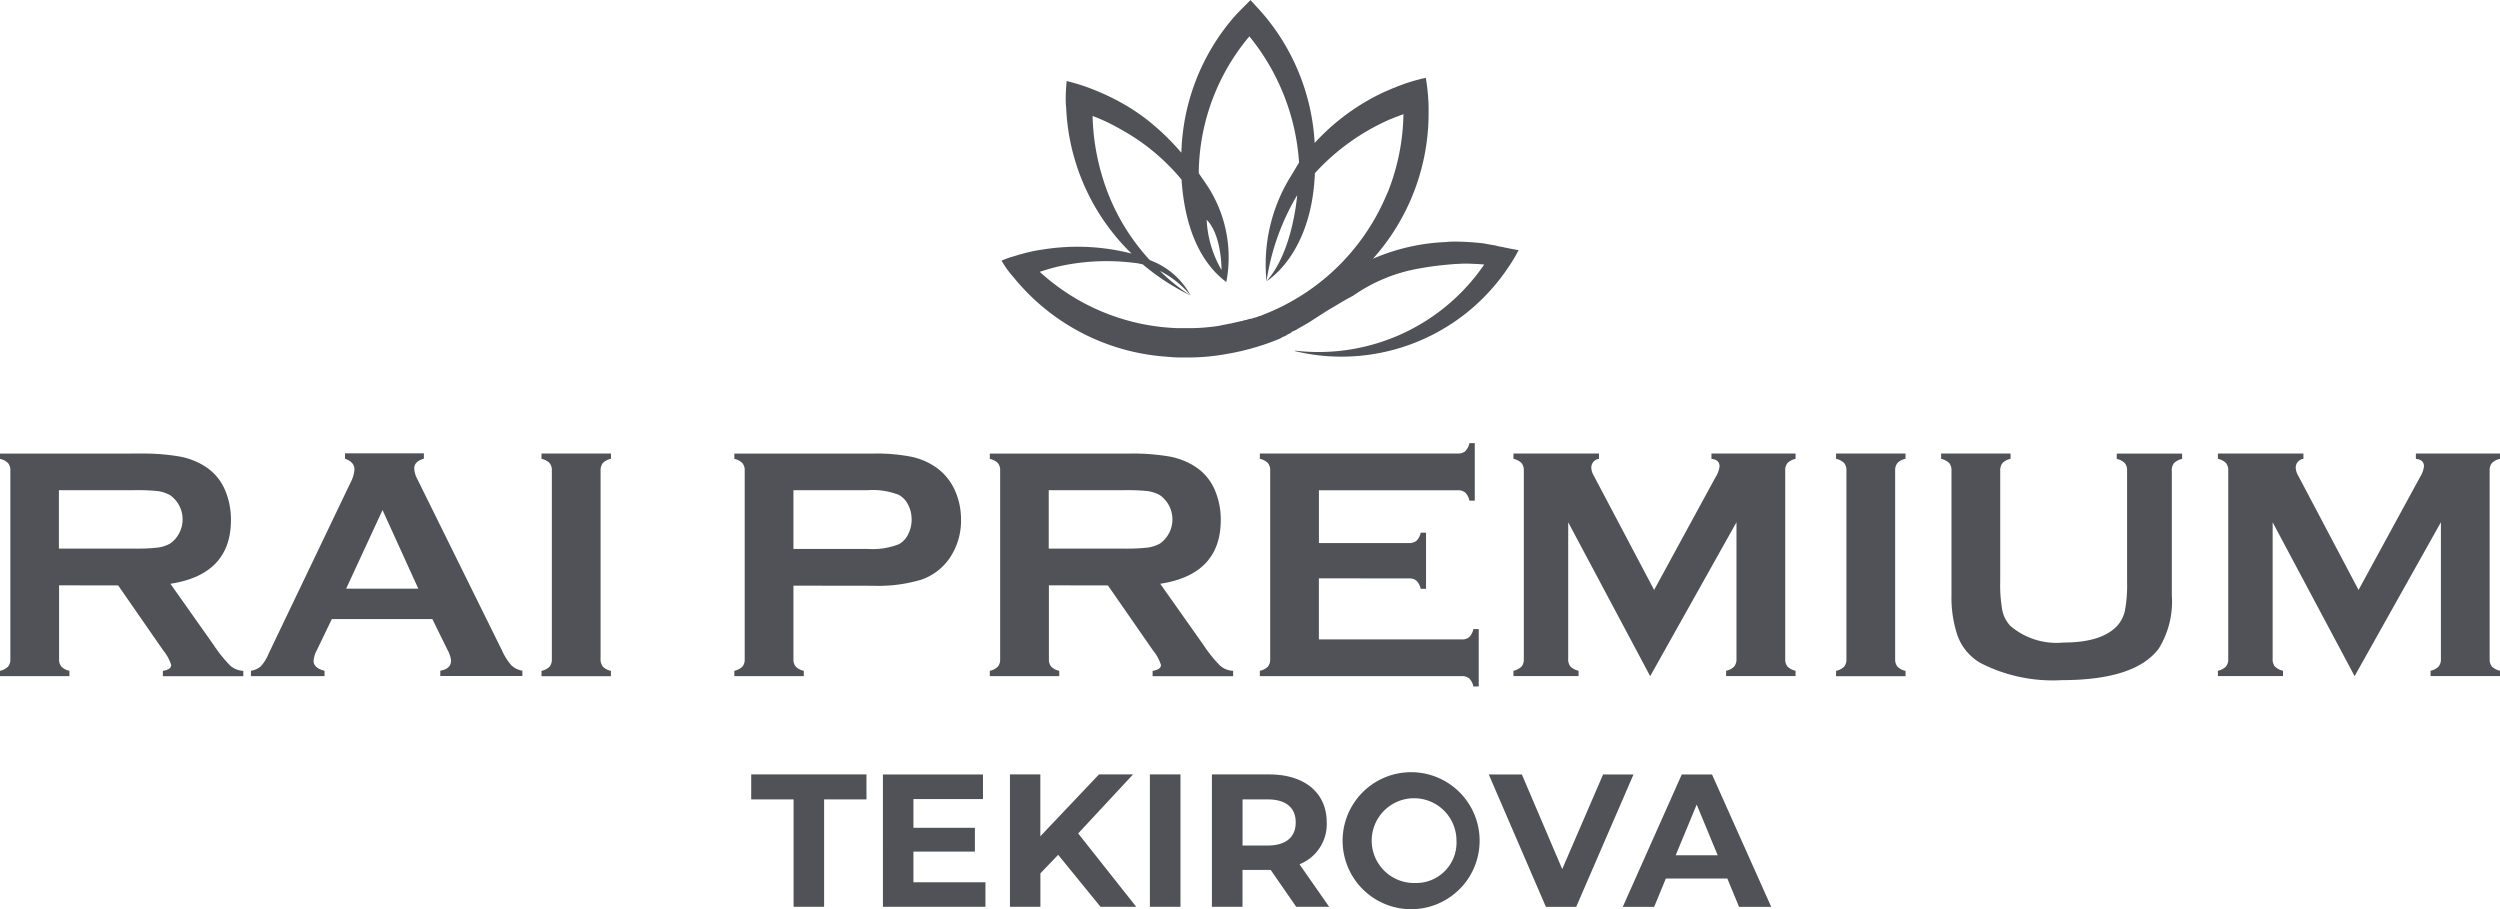
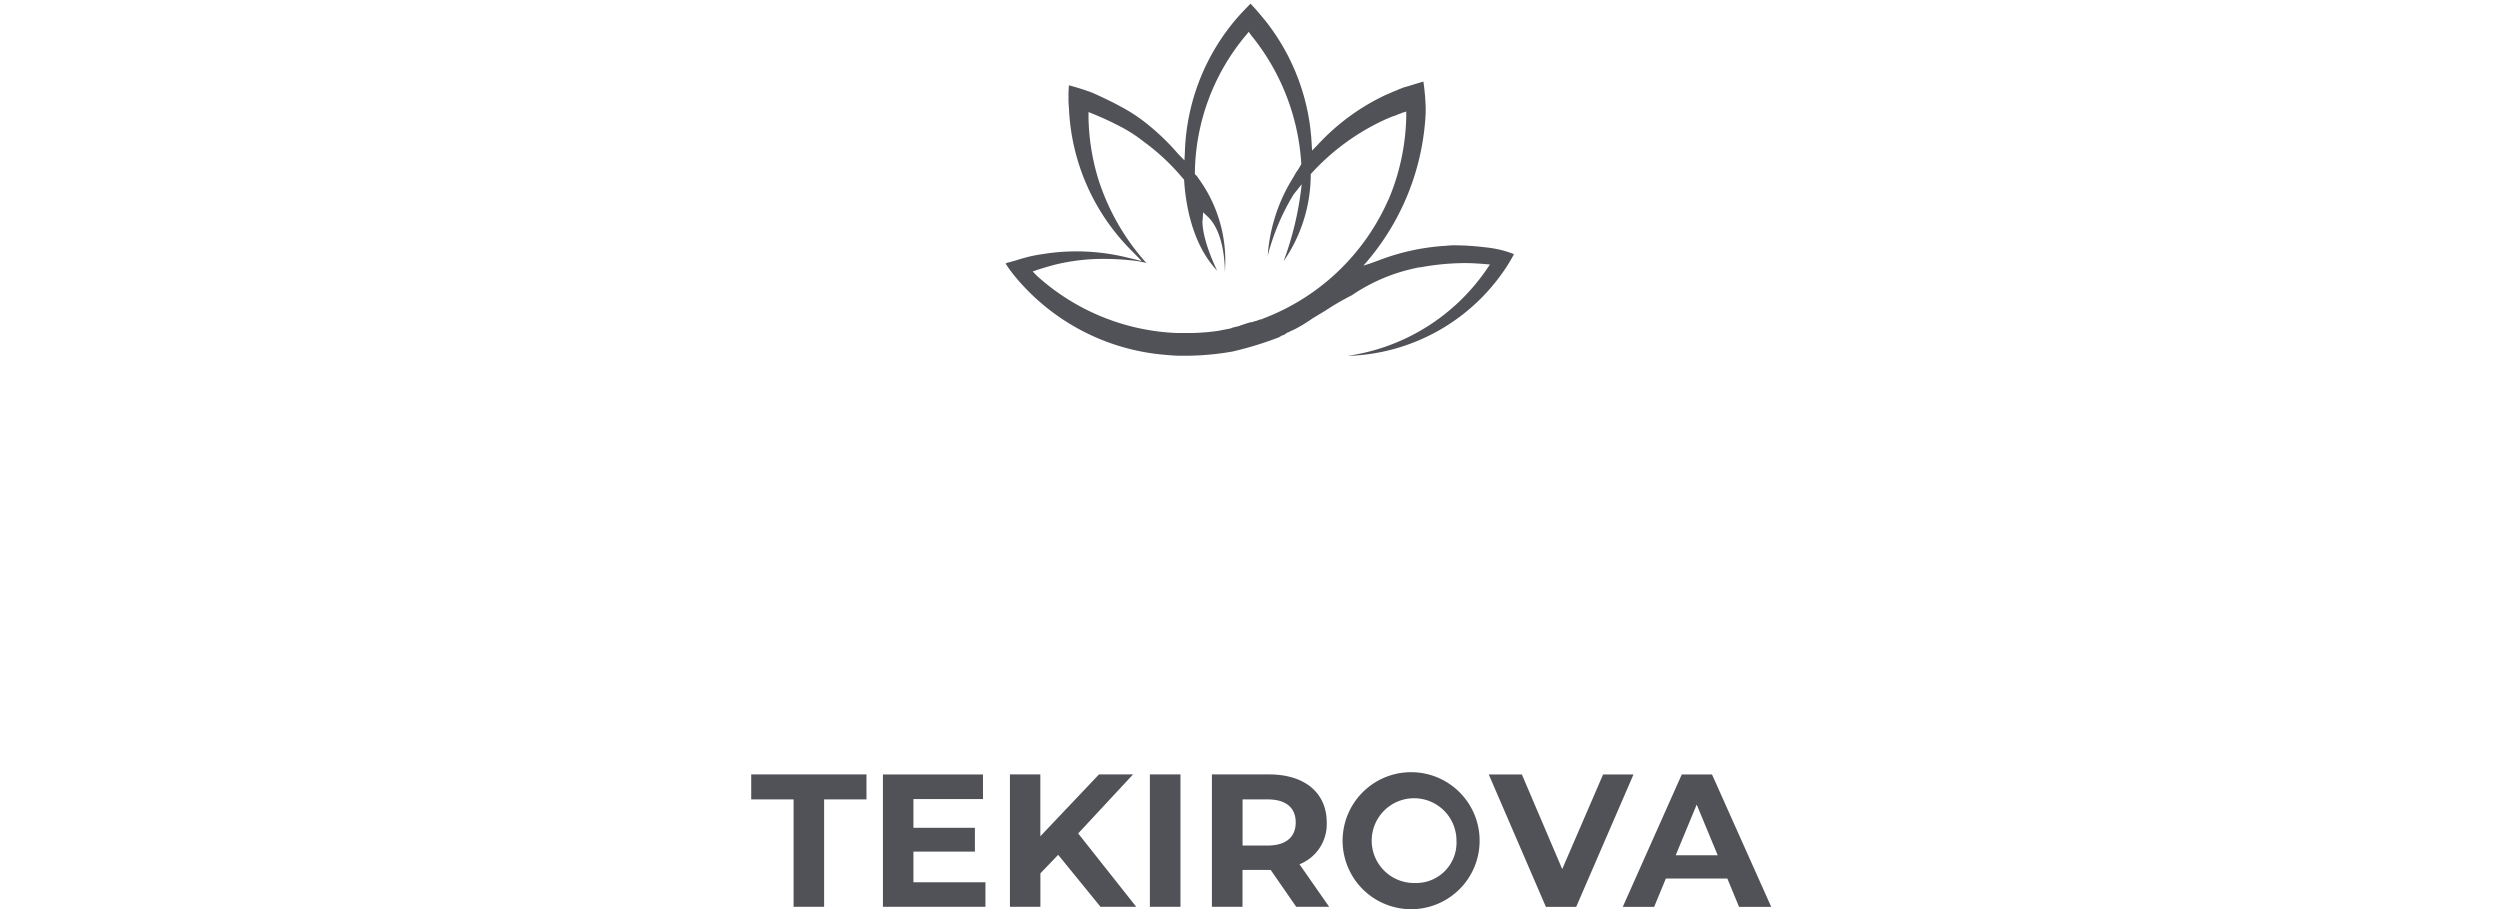
<svg xmlns="http://www.w3.org/2000/svg" width="179.72" height="65.361" viewBox="0 0 179.72 65.361">
  <g id="Group_158" data-name="Group 158" transform="translate(-84.002 -161.21)">
    <path id="Path_83" data-name="Path 83" d="M140.741,226.4h2.2v-7.723h3.046v-1.795H137.7v1.795h3.046V226.4Zm8.621-1.768v-2.2h4.419v-1.714h-4.419v-2.066h5v-1.768h-7.193V226.4h7.37v-1.768ZM162.81,226.4h2.57l-4.175-5.276,3.944-4.242H162.7l-4.215,4.446v-4.446H156.3V226.4h2.189v-2.407l1.278-1.332,3.046,3.739Zm3.549,0h2.2v-9.518h-2.2Zm12.89,0-2.134-3.059a3.1,3.1,0,0,0,1.958-3.005c0-2.135-1.591-3.454-4.134-3.454h-4.12V226.4h2.2v-2.652h2.026l1.836,2.652Zm-2.406-6.064c0,1.033-.68,1.658-2.026,1.658h-1.795v-3.317h1.795C176.163,218.677,176.843,219.288,176.843,220.336Zm8.58,6.227a4.925,4.925,0,1,0-3.666-1.337,4.93,4.93,0,0,0,3.666,1.337Zm0-1.876a3.047,3.047,0,1,1,2.977-3.046,2.9,2.9,0,0,1-2.977,3.046Zm13.516-7.8-2.937,6.8-2.9-6.8h-2.379l4.106,9.518h2.176l4.12-9.518Zm9.776,9.518-.843-2.04h-4.419l-.843,2.04h-2.257l4.242-9.518h2.176l4.256,9.518Zm-4.555-3.712h3.019l-1.51-3.644Z" transform="translate(0.305)" fill="#505257" fill-rule="evenodd" />
    <g id="Group_157" data-name="Group 157" transform="translate(0.219)">
-       <path id="Path_84" data-name="Path 84" d="M191.381,178.879c-.292-.067-.617-.1-.909-.168a19.312,19.312,0,0,0-1.981-.133,6.171,6.171,0,0,0-.78.033,14.609,14.609,0,0,0-5.229,1.2,15.674,15.674,0,0,0,4-10.5v-.4a14.526,14.526,0,0,0-.2-2.107,12.9,12.9,0,0,0-1.722.5c-.162.067-.292.1-.422.167-.292.1-.552.235-.812.335a15.818,15.818,0,0,0-5.034,3.68,15.635,15.635,0,0,0-3.346-8.833c-.39-.5-.845-.97-1.267-1.438-.39.4-.78.769-1.169,1.2a15.54,15.54,0,0,0-3.8,9.77l-.064-.067a17.043,17.043,0,0,0-2.5-2.375,14.606,14.606,0,0,0-1.494-1,16.809,16.809,0,0,0-2.209-1.071,13.717,13.717,0,0,0-1.981-.635c-.033.4-.065.769-.065,1.171a6.184,6.184,0,0,0,.032.769,15.55,15.55,0,0,0,4.71,10.473.243.243,0,0,0-.1-.034,15.525,15.525,0,0,0-3.768-.468,15.827,15.827,0,0,0-2.533.2,10.875,10.875,0,0,0-1.43.3c-.292.066-.552.167-.812.234a6.271,6.271,0,0,0-.714.267,7.1,7.1,0,0,0,.844,1.171,15.542,15.542,0,0,0,10.882,5.722c.389.033.747.067,1.169.067h.552a15.621,15.621,0,0,0,2.826-.268,17.731,17.731,0,0,0,3.768-1.1c.032-.034.065-.034.1-.067.1-.067.2-.067.293-.134l.1-.067c.1-.067.163-.067.26-.134.032-.033.065-.033.065-.067.065-.033.1-.067.162-.067.065-.033.1-.066.13-.066s.065-.034.1-.067c.422-.235.844-.469,1.234-.736.325-.2.617-.4.942-.6,1.137-.669,1.039-.635,1.851-1.07a11.769,11.769,0,0,1,4.483-1.907,23.514,23.514,0,0,1,3.443-.4h.162c.455,0,.91.033,1.332.067a14.428,14.428,0,0,1-13.61,6.19v.033a14.141,14.141,0,0,0,3.378.4,14.414,14.414,0,0,0,11.921-6.357,10.732,10.732,0,0,0,.78-1.3c-.455-.067-1.007-.2-1.56-.3Zm-16.857,4.985a.681.681,0,0,1-.2.067c-.033,0-.065.033-.1.033a1.224,1.224,0,0,1-.324.1.611.611,0,0,1-.261.067c-.064,0-.064.033-.129.033a.942.942,0,0,1-.293.067.67.67,0,0,1-.2.067h-.065c-.032,0-.065.034-.1.034-.162.033-.292.066-.455.1-.032,0-.065.033-.1.033h-.065c-.293.067-.52.1-.812.167a14.267,14.267,0,0,1-2.4.168h-.585a15.455,15.455,0,0,1-9.906-4.049c.422-.134.844-.268,1.266-.368a15.865,15.865,0,0,1,3.573-.4,16.6,16.6,0,0,1,2.274.167c.1.033.163.033.293.067a16.659,16.659,0,0,0,1.721,1.272,17.889,17.889,0,0,0,1.722.97,13.945,13.945,0,0,1-2.209-1.774,6.948,6.948,0,0,1,2.209,1.774,5.455,5.455,0,0,0-2.924-2.543l-.1-.1a15.315,15.315,0,0,1-3.313-5.855,16.488,16.488,0,0,1-.715-4.416,13.463,13.463,0,0,1,1.981.937,16.088,16.088,0,0,1,1.592,1,15.3,15.3,0,0,1,2.826,2.644c.13,2.074.714,5.487,3.215,7.361a9.4,9.4,0,0,0-1.526-7.161l-.39-.568c-.032-.067-.065-.067-.065-.134a15.481,15.481,0,0,1,3.638-9.8,16.02,16.02,0,0,1,3.573,9.067c-.162.267-.519.87-.519.87a12.012,12.012,0,0,0-1.82,7.661,17.02,17.02,0,0,1,2.209-6.189c-.2,1.907-.78,4.583-2.209,6.189,0,0,3.248-1.873,3.476-7.762a15.98,15.98,0,0,1,5.424-3.881c.195-.067.39-.167.618-.234.1-.067.227-.067.324-.134a15.771,15.771,0,0,1-1.1,5.554c-.065.134-.1.234-.163.368a15.8,15.8,0,0,1-8.9,8.532Zm-4-6.859c1.1,1.1,1.072,3.613,1.072,3.613a7.912,7.912,0,0,1-1.068-3.613Z" fill="#505257" fill-rule="evenodd" />
-       <path id="Path_85" data-name="Path 85" d="M191.381,179.113a8.659,8.659,0,0,0-.911-.134,19.129,19.129,0,0,0-1.953-.134,5.741,5.741,0,0,0-.78.034,16.11,16.11,0,0,0-4.817,1.039c-.357.134-.715.268-1.073.369l-.065.033a17.74,17.74,0,0,0,4.49-11v-.4a16.625,16.625,0,0,0-.163-1.844c-.488.134-.976.3-1.464.435-.13.067-.293.1-.39.168-.293.1-.554.235-.814.336a15.771,15.771,0,0,0-4.946,3.62l-.39.4-.033-.57a15.491,15.491,0,0,0-3.286-8.717c-.358-.437-.716-.872-1.107-1.274-.325.335-.651.67-.976,1.039a15.481,15.481,0,0,0-3.742,9.656l-.032.57-.456-.47A16.7,16.7,0,0,0,166,169.926a11.647,11.647,0,0,0-1.5-.972c-.716-.4-1.432-.737-2.18-1.072a16.217,16.217,0,0,0-1.692-.537,8.254,8.254,0,0,0-.032.872,6.219,6.219,0,0,0,.032.771,15.406,15.406,0,0,0,4.621,10.36l.618.637-.651-.168-.293-.067a15.22,15.22,0,0,0-6.215-.268,9.463,9.463,0,0,0-1.4.3c-.26.067-.52.168-.813.234-.391.135-.033-.033-.423.135a9.157,9.157,0,0,0,.65.9,15.681,15.681,0,0,0,10.8,5.666c.391.033.749.067,1.139.067h.553a20.077,20.077,0,0,0,3.157-.3,24.452,24.452,0,0,0,3.384-1.039c.032-.034.065-.034.1-.067.1-.067.2-.067.292-.134l.1-.067c.065-.067.163-.067.26-.134l.065-.034.163-.067c.065-.033.1-.067.13-.067a.111.111,0,0,0,.065-.033h.033a10.71,10.71,0,0,0,1.2-.738c.325-.2.618-.369.943-.57a18.917,18.917,0,0,1,1.894-1.1,12.788,12.788,0,0,1,4.555-1.944,1.862,1.862,0,0,1,.391-.067,18.162,18.162,0,0,1,3.058-.3h.163c.456,0,.911.034,1.367.067l.39.034-.227.335a14.638,14.638,0,0,1-10.023,6.236A14.117,14.117,0,0,0,192,180.521a10.648,10.648,0,0,0,.618-1.039,6.764,6.764,0,0,0-1.236-.369Zm-16.791,5a.578.578,0,0,1-.227.067c-.033,0-.065.033-.1.033a1.161,1.161,0,0,1-.325.1.594.594,0,0,1-.261.067h-.032c-.033,0-.065.034-.1.034-.1.033-.2.067-.325.1a.645.645,0,0,1-.2.067c-.032,0-.032,0-.064.034-.033,0-.066.033-.1.033-.13.034-.26.068-.423.1l-.163.067c-.293.067-.553.1-.846.168a14.941,14.941,0,0,1-2.44.167H168.4a15.938,15.938,0,0,1-10.087-4.124l-.293-.3.39-.135c.424-.134.879-.268,1.269-.368a14.556,14.556,0,0,1,3.612-.4,18.277,18.277,0,0,1,2.343.168c.1.033.163.033.293.067H166l.2.067a16.491,16.491,0,0,1-3.45-6,16.035,16.035,0,0,1-.716-4.493v-.369l.326.134a22.237,22.237,0,0,1,2.017.939,10.2,10.2,0,0,1,1.6,1.039,15.631,15.631,0,0,1,2.863,2.683l.065.067h0c.1,1.676.553,4.626,2.376,6.538-1.139-2.381-1.074-3.588-1.042-3.655l.033-.536.39.368c1.172,1.174,1.172,3.688,1.172,3.789v.168a10.07,10.07,0,0,0-1.6-6.337l-.39-.57-.033-.034-.065-.066-.065-.068v-.067a15.652,15.652,0,0,1,3.71-9.958l.162-.2.163.235a16.17,16.17,0,0,1,3.612,9.22v.067l-.1.168a2.762,2.762,0,0,1-.26.4l-.228.4a12.137,12.137,0,0,0-1.822,5.6,16.259,16.259,0,0,1,1.855-4.393l.585-.737a22.668,22.668,0,0,1-1.3,5.532,10.982,10.982,0,0,0,1.952-6.2v-.068l.065-.067a16.4,16.4,0,0,1,5.369-3.889l.163-.067a2.566,2.566,0,0,1,.455-.168l.163-.067c.1-.067.228-.067.326-.134l.325-.1v.335a16.127,16.127,0,0,1-1.139,5.666c-.065.134-.1.268-.163.369a16.031,16.031,0,0,1-8.984,8.51Z" fill="#505257" fill-rule="evenodd" />
+       <path id="Path_85" data-name="Path 85" d="M191.381,179.113a8.659,8.659,0,0,0-.911-.134,19.129,19.129,0,0,0-1.953-.134,5.741,5.741,0,0,0-.78.034,16.11,16.11,0,0,0-4.817,1.039c-.357.134-.715.268-1.073.369l-.065.033a17.74,17.74,0,0,0,4.49-11v-.4a16.625,16.625,0,0,0-.163-1.844c-.488.134-.976.3-1.464.435-.13.067-.293.1-.39.168-.293.1-.554.235-.814.336a15.771,15.771,0,0,0-4.946,3.62l-.39.4-.033-.57a15.491,15.491,0,0,0-3.286-8.717c-.358-.437-.716-.872-1.107-1.274-.325.335-.651.67-.976,1.039a15.481,15.481,0,0,0-3.742,9.656l-.032.57-.456-.47A16.7,16.7,0,0,0,166,169.926a11.647,11.647,0,0,0-1.5-.972c-.716-.4-1.432-.737-2.18-1.072a16.217,16.217,0,0,0-1.692-.537,8.254,8.254,0,0,0-.032.872,6.219,6.219,0,0,0,.032.771,15.406,15.406,0,0,0,4.621,10.36l.618.637-.651-.168-.293-.067a15.22,15.22,0,0,0-6.215-.268,9.463,9.463,0,0,0-1.4.3c-.26.067-.52.168-.813.234-.391.135-.033-.033-.423.135a9.157,9.157,0,0,0,.65.9,15.681,15.681,0,0,0,10.8,5.666c.391.033.749.067,1.139.067h.553a20.077,20.077,0,0,0,3.157-.3,24.452,24.452,0,0,0,3.384-1.039c.032-.034.065-.034.1-.067.1-.067.2-.067.292-.134l.1-.067c.065-.067.163-.067.26-.134l.065-.034.163-.067c.065-.033.1-.067.13-.067a.111.111,0,0,0,.065-.033a10.71,10.71,0,0,0,1.2-.738c.325-.2.618-.369.943-.57a18.917,18.917,0,0,1,1.894-1.1,12.788,12.788,0,0,1,4.555-1.944,1.862,1.862,0,0,1,.391-.067,18.162,18.162,0,0,1,3.058-.3h.163c.456,0,.911.034,1.367.067l.39.034-.227.335a14.638,14.638,0,0,1-10.023,6.236A14.117,14.117,0,0,0,192,180.521a10.648,10.648,0,0,0,.618-1.039,6.764,6.764,0,0,0-1.236-.369Zm-16.791,5a.578.578,0,0,1-.227.067c-.033,0-.065.033-.1.033a1.161,1.161,0,0,1-.325.1.594.594,0,0,1-.261.067h-.032c-.033,0-.065.034-.1.034-.1.033-.2.067-.325.1a.645.645,0,0,1-.2.067c-.032,0-.032,0-.064.034-.033,0-.066.033-.1.033-.13.034-.26.068-.423.1l-.163.067c-.293.067-.553.1-.846.168a14.941,14.941,0,0,1-2.44.167H168.4a15.938,15.938,0,0,1-10.087-4.124l-.293-.3.39-.135c.424-.134.879-.268,1.269-.368a14.556,14.556,0,0,1,3.612-.4,18.277,18.277,0,0,1,2.343.168c.1.033.163.033.293.067H166l.2.067a16.491,16.491,0,0,1-3.45-6,16.035,16.035,0,0,1-.716-4.493v-.369l.326.134a22.237,22.237,0,0,1,2.017.939,10.2,10.2,0,0,1,1.6,1.039,15.631,15.631,0,0,1,2.863,2.683l.065.067h0c.1,1.676.553,4.626,2.376,6.538-1.139-2.381-1.074-3.588-1.042-3.655l.033-.536.39.368c1.172,1.174,1.172,3.688,1.172,3.789v.168a10.07,10.07,0,0,0-1.6-6.337l-.39-.57-.033-.034-.065-.066-.065-.068v-.067a15.652,15.652,0,0,1,3.71-9.958l.162-.2.163.235a16.17,16.17,0,0,1,3.612,9.22v.067l-.1.168a2.762,2.762,0,0,1-.26.4l-.228.4a12.137,12.137,0,0,0-1.822,5.6,16.259,16.259,0,0,1,1.855-4.393l.585-.737a22.668,22.668,0,0,1-1.3,5.532,10.982,10.982,0,0,0,1.952-6.2v-.068l.065-.067a16.4,16.4,0,0,1,5.369-3.889l.163-.067a2.566,2.566,0,0,1,.455-.168l.163-.067c.1-.067.228-.067.326-.134l.325-.1v.335a16.127,16.127,0,0,1-1.139,5.666c-.065.134-.1.268-.163.369a16.031,16.031,0,0,1-8.984,8.51Z" fill="#505257" fill-rule="evenodd" />
    </g>
-     <path id="Path_86" data-name="Path 86" d="M88.747,203.288v5.3a.8.8,0,0,0,.168.544,1.111,1.111,0,0,0,.576.3v.384H84.5v-.384a1.2,1.2,0,0,0,.58-.3.8.8,0,0,0,.164-.54v-13.54a.819.819,0,0,0-.164-.552,1.166,1.166,0,0,0-.58-.3v-.384H94.515a15.8,15.8,0,0,1,2.9.212,5.144,5.144,0,0,1,1.872.74,3.767,3.767,0,0,1,1.384,1.656,5.425,5.425,0,0,1,.432,2.16q0,3.924-4.352,4.592l3.108,4.4a9.709,9.709,0,0,0,1.2,1.492,1.539,1.539,0,0,0,.932.368v.384H96.207v-.384c.4-.064.6-.2.6-.42a3.005,3.005,0,0,0-.552-1.02l-3.26-4.7Zm0-2.64h5.4a13.432,13.432,0,0,0,1.688-.072,2.61,2.61,0,0,0,.9-.292,2.135,2.135,0,0,0,0-3.472,2.552,2.552,0,0,0-.9-.3,14.61,14.61,0,0,0-1.7-.064h-5.4v4.2Zm26.824,5.064h-7.216l-1.088,2.26a1.914,1.914,0,0,0-.224.74c0,.348.264.588.788.72v.384h-5.292v-.384a1.439,1.439,0,0,0,.716-.328,3.155,3.155,0,0,0,.56-.912L109.7,195.9a2.334,2.334,0,0,0,.28-.94c0-.36-.224-.616-.68-.772V193.8h5.672v.384c-.464.132-.692.364-.692.692a1.729,1.729,0,0,0,.22.772l6.088,12.324a4.215,4.215,0,0,0,.68,1.072,1.493,1.493,0,0,0,.784.38v.384h-5.9v-.384c.516-.088.772-.328.772-.728a1.889,1.889,0,0,0-.236-.732l-1.112-2.26Zm-1-2.184L112,197.876l-2.616,5.652Zm9.6,5.048v-13.54a.8.8,0,0,0-.164-.54,1.166,1.166,0,0,0-.58-.3v-.384h4.992v.384a1.078,1.078,0,0,0-.58.3.818.818,0,0,0-.164.544v13.54a.818.818,0,0,0,.168.556,1.111,1.111,0,0,0,.576.3v.384h-4.992v-.384a1.2,1.2,0,0,0,.58-.3.819.819,0,0,0,.164-.552Zm17.368-5.264v5.276a.8.8,0,0,0,.168.544,1.111,1.111,0,0,0,.576.3v.384h-4.992v-.384a1.2,1.2,0,0,0,.58-.3.8.8,0,0,0,.164-.54v-13.54a.819.819,0,0,0-.164-.552,1.166,1.166,0,0,0-.58-.3v-.384h9.988a12.984,12.984,0,0,1,2.772.236,4.848,4.848,0,0,1,1.812.808,4.062,4.062,0,0,1,1.268,1.568,5.118,5.118,0,0,1,.456,2.132,4.769,4.769,0,0,1-.868,2.84,4.067,4.067,0,0,1-1.984,1.48,10.733,10.733,0,0,1-3.452.44Zm0-2.64h5.34a5.191,5.191,0,0,0,2.24-.34,1.611,1.611,0,0,0,.664-.708,2.29,2.29,0,0,0,.252-1.072,2.26,2.26,0,0,0-.252-1.056,1.612,1.612,0,0,0-.664-.708,5.143,5.143,0,0,0-2.24-.34h-5.34v4.224Zm18.364,2.616v5.3a.8.8,0,0,0,.168.544,1.111,1.111,0,0,0,.576.3v.384h-4.992v-.384a1.2,1.2,0,0,0,.58-.3.8.8,0,0,0,.164-.54v-13.54a.819.819,0,0,0-.164-.552,1.166,1.166,0,0,0-.58-.3v-.384h10.016a15.8,15.8,0,0,1,2.9.212,5.145,5.145,0,0,1,1.872.74,3.767,3.767,0,0,1,1.384,1.656,5.425,5.425,0,0,1,.432,2.16q0,3.924-4.352,4.592l3.108,4.4a9.709,9.709,0,0,0,1.2,1.492,1.539,1.539,0,0,0,.932.368v.384h-5.788v-.384c.4-.064.6-.2.6-.42a3,3,0,0,0-.552-1.02l-3.26-4.7Zm0-2.64h5.4a13.429,13.429,0,0,0,1.688-.072,2.61,2.61,0,0,0,.9-.292,2.135,2.135,0,0,0,0-3.472,2.552,2.552,0,0,0-.9-.3,14.609,14.609,0,0,0-1.7-.064h-5.4v4.2Zm19.408,2.136v4.392h10.268a.8.8,0,0,0,.54-.164,1.166,1.166,0,0,0,.3-.58h.384v4.128h-.384a1.166,1.166,0,0,0-.3-.58.8.8,0,0,0-.54-.164H175.067v-.384a1.2,1.2,0,0,0,.58-.3.819.819,0,0,0,.164-.552V195.048a.819.819,0,0,0-.164-.552,1.166,1.166,0,0,0-.58-.3v-.384h14.228a.8.8,0,0,0,.54-.164,1.2,1.2,0,0,0,.3-.58h.384V197.2h-.384a1.2,1.2,0,0,0-.3-.58.8.8,0,0,0-.536-.164h-9.984v3.792h6.48a.8.8,0,0,0,.536-.164,1.166,1.166,0,0,0,.3-.58h.384v4.032h-.384a1.207,1.207,0,0,0-.3-.576.776.776,0,0,0-.536-.168Zm23.816,7.032-5.892-11.06v9.82a.819.819,0,0,0,.164.552,1.2,1.2,0,0,0,.58.3v.384H193.3v-.384a1.2,1.2,0,0,0,.58-.3.819.819,0,0,0,.164-.552v-13.54a.8.8,0,0,0-.164-.54,1.166,1.166,0,0,0-.58-.3v-.384h6.148v.384a.628.628,0,0,0-.552.644,1.192,1.192,0,0,0,.164.54l4.352,8.24,4.412-8.1a1.945,1.945,0,0,0,.292-.784c0-.32-.2-.5-.584-.54v-.384h6.048v.384a1.166,1.166,0,0,0-.58.3.8.8,0,0,0-.164.54v13.54a.819.819,0,0,0,.164.552,1.2,1.2,0,0,0,.58.3v.384h-4.992v-.384a1.111,1.111,0,0,0,.576-.3.818.818,0,0,0,.168-.556v-9.82l-6.2,11.06Zm14.109-1.24v-13.54a.8.8,0,0,0-.165-.54,1.162,1.162,0,0,0-.58-.3v-.384h4.993v.384a1.074,1.074,0,0,0-.58.3.818.818,0,0,0-.165.544v13.54a.818.818,0,0,0,.169.556,1.107,1.107,0,0,0,.576.3v.384h-4.993v-.384a1.194,1.194,0,0,0,.58-.3.82.82,0,0,0,.165-.552Zm23.392-13.528v8.972a6.383,6.383,0,0,1-.936,3.808q-1.686,2.274-6.972,2.276a11.374,11.374,0,0,1-5.848-1.232,3.754,3.754,0,0,1-1.64-1.944,8.534,8.534,0,0,1-.444-2.908v-8.972a.819.819,0,0,0-.165-.552,1.2,1.2,0,0,0-.579-.3v-.384h4.992v.384a1.139,1.139,0,0,0-.58.3.838.838,0,0,0-.164.556v7.992a10.142,10.142,0,0,0,.152,2.048,2.334,2.334,0,0,0,.572,1.108,5.109,5.109,0,0,0,3.836,1.2q2.724,0,3.848-1.2a2.391,2.391,0,0,0,.56-1.108,10.143,10.143,0,0,0,.152-2.048v-7.992a.827.827,0,0,0-.164-.552,1.2,1.2,0,0,0-.58-.3v-.384h4.7v.384a1.2,1.2,0,0,0-.58.3.819.819,0,0,0-.164.552Zm13.14,14.768-5.892-11.06v9.82a.819.819,0,0,0,.164.552,1.2,1.2,0,0,0,.58.3v.384h-4.68v-.384a1.2,1.2,0,0,0,.58-.3.819.819,0,0,0,.164-.552v-13.54a.8.8,0,0,0-.164-.54,1.166,1.166,0,0,0-.58-.3v-.384h6.148v.384a.629.629,0,0,0-.552.644,1.192,1.192,0,0,0,.164.54l4.352,8.24,4.412-8.1a1.945,1.945,0,0,0,.292-.784c0-.32-.2-.5-.584-.54v-.384h6.048v.384a1.166,1.166,0,0,0-.58.3.8.8,0,0,0-.164.54v13.54a.819.819,0,0,0,.164.552,1.2,1.2,0,0,0,.58.3v.384h-4.992v-.384a1.111,1.111,0,0,0,.576-.3.818.818,0,0,0,.168-.556v-9.82Z" transform="translate(-0.498)" fill="#505257" fill-rule="evenodd" />
  </g>
</svg>